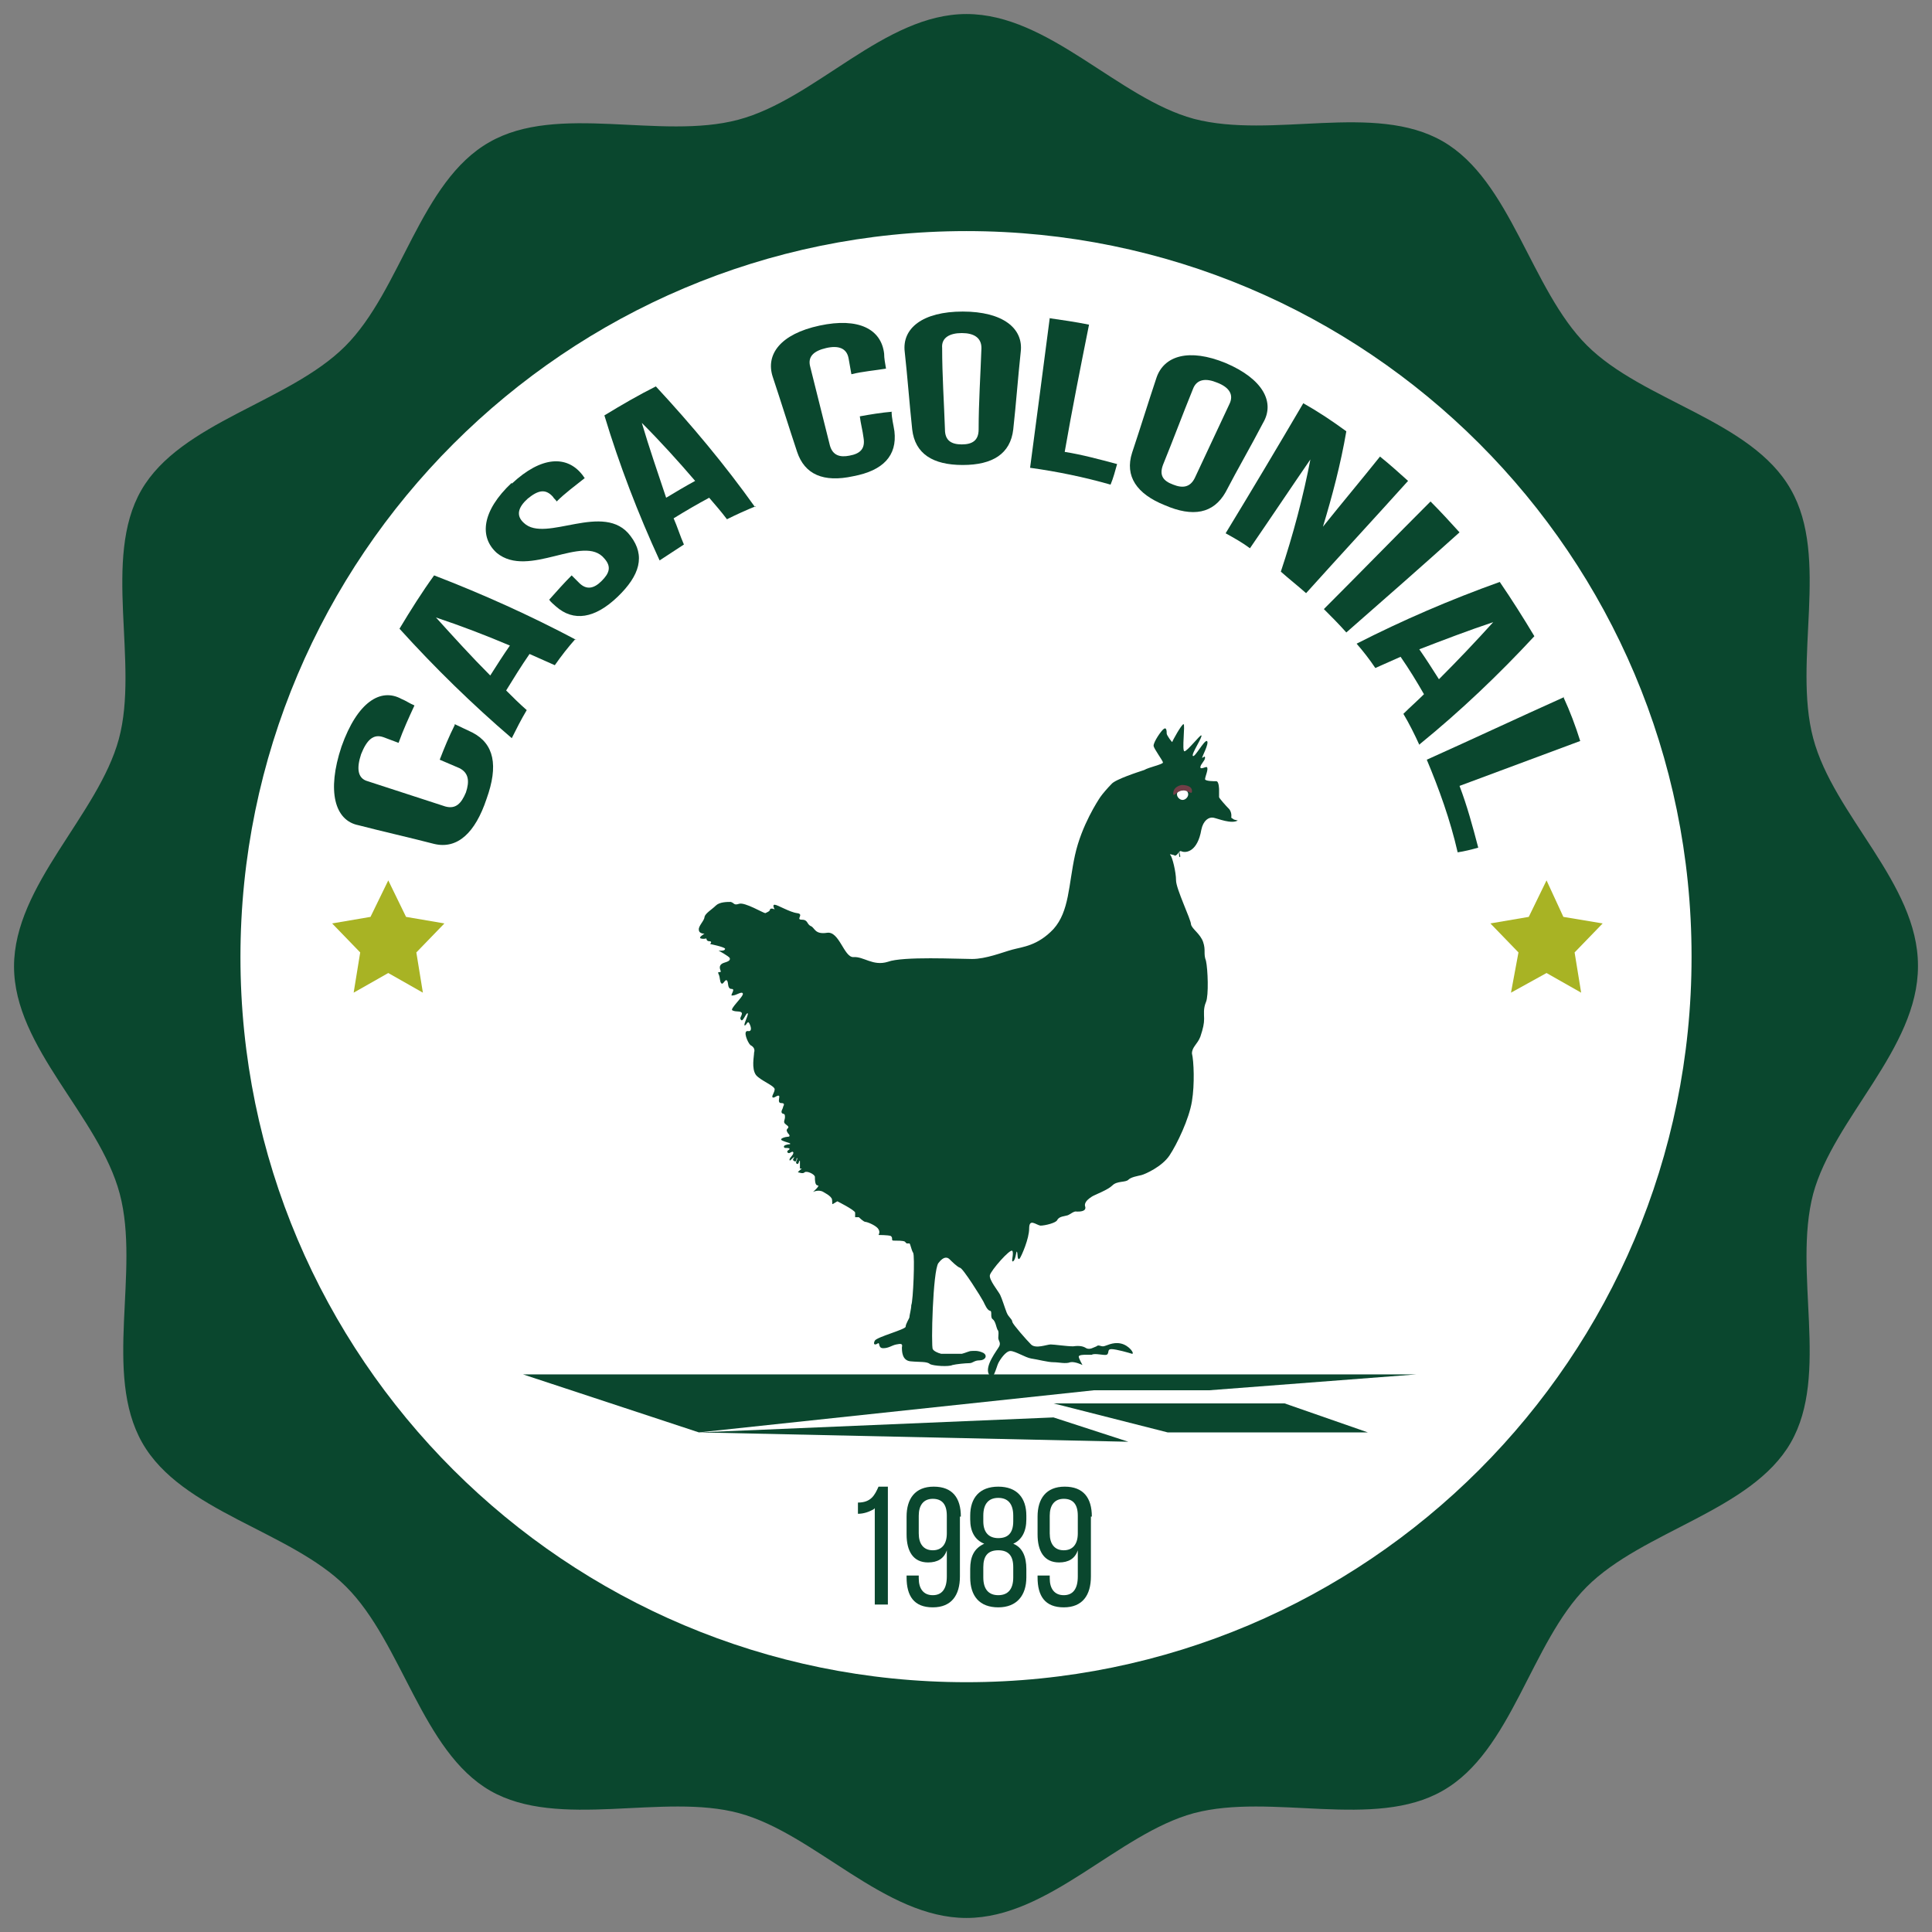
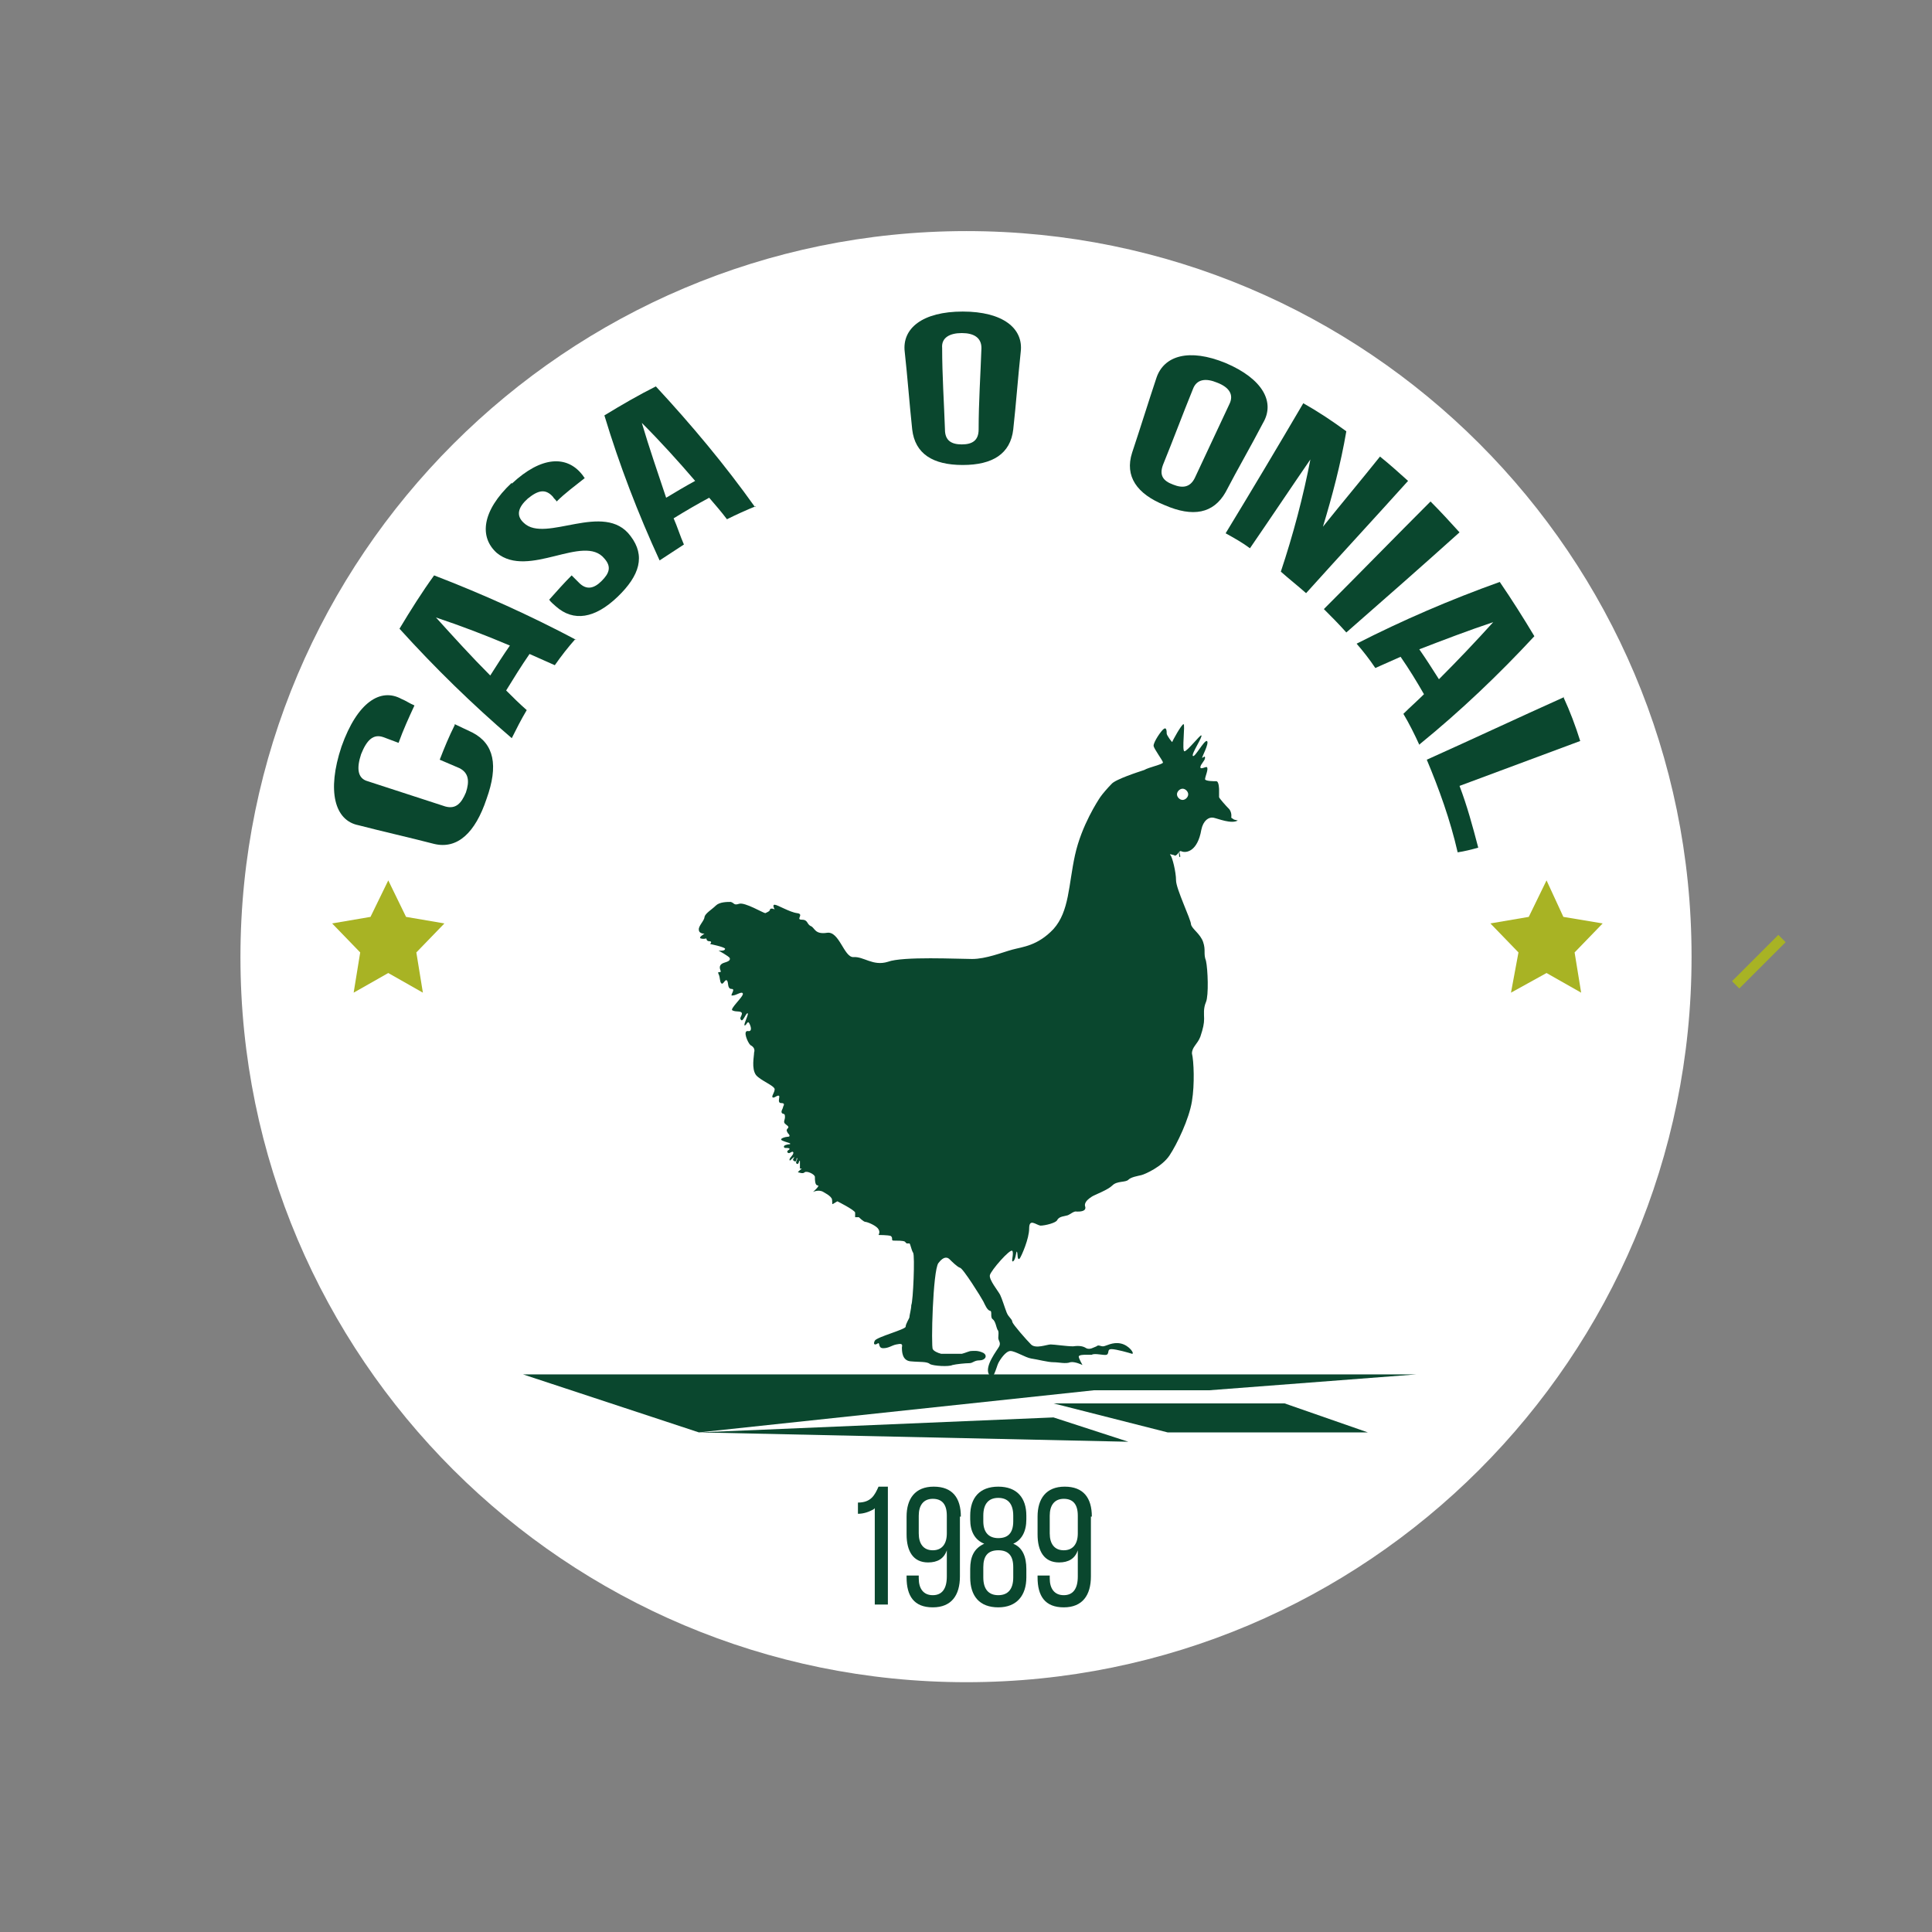
<svg xmlns="http://www.w3.org/2000/svg" id="a" viewBox="0 0 206.5 206.5">
  <rect x="0" y="0" width="206.5" height="206.5" fill="#808080" stroke="none" />
  <defs>
    <style>@keyframes eMKsjJOD_draw{to{stroke-dashoffset:0}}@keyframes eMKsjJOD_fade{0%,94.444%{stroke-opacity:1}to{stroke-opacity:0}}@keyframes eMKsjJOD_draw_0{11.111%{stroke-dashoffset:650}38.889%,to{stroke-dashoffset:0}}@keyframes eMKsjJOD_draw_1{11.59%{stroke-dashoffset:650}39.368%,to{stroke-dashoffset:0}}@keyframes eMKsjJOD_draw_2{12.069%{stroke-dashoffset:489}39.847%,to{stroke-dashoffset:0}}@keyframes eMKsjJOD_draw_3{12.548%{stroke-dashoffset:531}40.326%,to{stroke-dashoffset:0}}@keyframes eMKsjJOD_draw_4{13.027%{stroke-dashoffset:337}40.805%,to{stroke-dashoffset:0}}@keyframes eMKsjJOD_draw_5{13.506%{stroke-dashoffset:5}41.284%,to{stroke-dashoffset:0}}@keyframes eMKsjJOD_draw_6{13.985%{stroke-dashoffset:7}41.762%,to{stroke-dashoffset:0}}@keyframes eMKsjJOD_draw_7{14.464%{stroke-dashoffset:194}42.241%,to{stroke-dashoffset:0}}@keyframes eMKsjJOD_draw_8{14.943%{stroke-dashoffset:70}42.72%,to{stroke-dashoffset:0}}@keyframes eMKsjJOD_draw_9{15.421%{stroke-dashoffset:94}43.199%,to{stroke-dashoffset:0}}@keyframes eMKsjJOD_draw_10{15.9%{stroke-dashoffset:83}43.678%,to{stroke-dashoffset:0}}@keyframes eMKsjJOD_draw_11{16.379%{stroke-dashoffset:80}44.157%,to{stroke-dashoffset:0}}@keyframes eMKsjJOD_draw_12{16.858%{stroke-dashoffset:80}44.636%,to{stroke-dashoffset:0}}@keyframes eMKsjJOD_draw_13{17.337%{stroke-dashoffset:79}45.115%,to{stroke-dashoffset:0}}@keyframes eMKsjJOD_draw_14{17.816%{stroke-dashoffset:77}45.594%,to{stroke-dashoffset:0}}@keyframes eMKsjJOD_draw_15{18.295%{stroke-dashoffset:79}46.073%,to{stroke-dashoffset:0}}@keyframes eMKsjJOD_draw_16{18.774%{stroke-dashoffset:53}46.552%,to{stroke-dashoffset:0}}@keyframes eMKsjJOD_draw_17{19.253%{stroke-dashoffset:79}47.031%,to{stroke-dashoffset:0}}@keyframes eMKsjJOD_draw_18{19.732%{stroke-dashoffset:95}47.51%,to{stroke-dashoffset:0}}@keyframes eMKsjJOD_draw_19{20.211%{stroke-dashoffset:42}47.989%,to{stroke-dashoffset:0}}@keyframes eMKsjJOD_draw_20{20.69%{stroke-dashoffset:80}48.467%,to{stroke-dashoffset:0}}@keyframes eMKsjJOD_draw_21{21.169%{stroke-dashoffset:56}48.946%,to{stroke-dashoffset:0}}@keyframes eMKsjJOD_draw_22{21.648%{stroke-dashoffset:33}49.425%,to{stroke-dashoffset:0}}@keyframes eMKsjJOD_draw_23{22.126%{stroke-dashoffset:61}49.904%,to{stroke-dashoffset:0}}@keyframes eMKsjJOD_draw_24{22.605%{stroke-dashoffset:63}50.383%,to{stroke-dashoffset:0}}@keyframes eMKsjJOD_draw_25{23.084%{stroke-dashoffset:61}50.862%,to{stroke-dashoffset:0}}@keyframes eMKsjJOD_draw_26{23.563%{stroke-dashoffset:11}51.341%,to{stroke-dashoffset:0}}@keyframes eMKsjJOD_draw_27{24.042%{stroke-dashoffset:11}51.82%,to{stroke-dashoffset:0}}@keyframes eMKsjJOD_draw_28{24.521%{stroke-dashoffset:44}52.299%,to{stroke-dashoffset:0}}@keyframes eMKsjJOD_draw_29{25%{stroke-dashoffset:45}52.778%,to{stroke-dashoffset:0}}.c{stroke-width:3px;stroke-miterlimit:10;fill:none;stroke:#0a472e}.h,.i{stroke-width:0}.h{fill:#0a472e}.i{fill:#a8b324}</style>
  </defs>
-   <path d="M205 103.3c0 8.8-9 16.2-11.2 24.3-2.2 8.4 1.8 19.3-2.4 26.6s-15.8 9.4-21.8 15.4-8 17.6-15.4 21.8c-7.3 4.2-18.3.2-26.6 2.4-8.1 2.2-15.5 11.2-24.3 11.2s-16.2-9-24.3-11.2-19.3 1.8-26.6-2.4S43 175.6 37 169.6s-17.6-8-21.8-15.4-.2-18.3-2.4-26.6S1.5 112 1.5 103.3s9-16.2 11.2-24.3-1.8-19.3 2.4-26.6S30.9 43 36.9 37s8-17.6 15.4-21.8c7.3-4.2 18.3-.2 26.6-2.4S94.5 1.5 103.3 1.5s16.2 9 24.3 11.2c8.4 2.2 19.3-1.8 26.6 2.4s9.4 15.8 15.4 21.8 17.6 8 21.8 15.4c4.2 7.3.2 18.3 2.4 26.6S205 94.4 205 103.2Z" class="h" style="stroke-dasharray:649 651;stroke-dashoffset:650;animation:eMKsjJOD_draw_0 7200ms linear 0ms infinite,eMKsjJOD_fade 7200ms linear 0ms infinite" />
  <path d="M205 103.3c0 8.8-9 16.2-11.2 24.3-2.2 8.4 1.8 19.3-2.4 26.6s-15.8 9.4-21.8 15.4-8 17.6-15.4 21.8c-7.3 4.2-18.3.2-26.6 2.4-8.1 2.2-15.5 11.2-24.3 11.2s-16.2-9-24.3-11.2-19.3 1.8-26.6-2.4S43 175.6 37 169.6s-17.6-8-21.8-15.4-.2-18.3-2.4-26.6S1.5 112 1.5 103.3s9-16.2 11.2-24.3-1.8-19.3 2.4-26.6S30.9 43 36.9 37s8-17.6 15.4-21.8c7.3-4.2 18.3-.2 26.6-2.4S94.5 1.5 103.3 1.5s16.2 9 24.3 11.2c8.4 2.2 19.3-1.8 26.6 2.4s9.4 15.8 15.4 21.8 17.6 8 21.8 15.4c4.2 7.3.2 18.3 2.4 26.6S205 94.4 205 103.2Z" style="stroke-dasharray:649 651;stroke-dashoffset:650;animation:eMKsjJOD_draw_1 7200ms linear 0ms infinite,eMKsjJOD_fade 7200ms linear 0ms infinite;fill:none;stroke-miterlimit:10;stroke-width:3px;stroke:#fff" />
  <path d="M180.8 102.3c0 42.8-34.7 77.5-77.5 77.5s-77.6-34.7-77.6-77.5 34.8-77.6 77.6-77.6 77.5 34.7 77.5 77.5Z" style="stroke-dasharray:488 490;stroke-dashoffset:489;animation:eMKsjJOD_draw_2 7200ms linear 0ms infinite,eMKsjJOD_fade 7200ms linear 0ms infinite;fill:#fff;stroke-width:7px;stroke:#e20613;stroke-miterlimit:10" />
-   <path d="M187.6 102.4c0 46.6-37.7 84.3-84.3 84.3S19 148.9 19 102.4s37.7-84.3 84.3-84.3 84.3 37.7 84.3 84.3Z" style="stroke-dasharray:530 532;stroke-dashoffset:531;animation:eMKsjJOD_draw_3 7200ms linear 0ms infinite,eMKsjJOD_fade 7200ms linear 0ms infinite;stroke:#a8b324;stroke-width:7px;fill:none;stroke-miterlimit:10" />
+   <path d="M187.6 102.4c0 46.6-37.7 84.3-84.3 84.3s37.7-84.3 84.3-84.3 84.3 37.7 84.3 84.3Z" style="stroke-dasharray:530 532;stroke-dashoffset:531;animation:eMKsjJOD_draw_3 7200ms linear 0ms infinite,eMKsjJOD_fade 7200ms linear 0ms infinite;stroke:#a8b324;stroke-width:7px;fill:none;stroke-miterlimit:10" />
  <path d="m131.9 87.6-.3-.2s.1-.5-.2-.9c-.4-.4-1.1-1.2-1.1-1.3v-.8s0-.9-.3-.9-1.1 0-1.2-.2c0-.3.4-1.1.2-1.3-.1-.1-.7.3-.7 0s.5-.7.5-1-.2 0-.3 0 .8-1.6.5-1.8c-.3-.1-1.3 1.8-1.5 1.6-.2-.2 1.1-2.1.9-2.2-.1-.1-1.5 1.7-1.8 1.7s.1-2.9-.1-2.9-1.2 1.8-1.2 1.9-.6-.7-.6-.9c0-.2 0-.7-.3-.5-.3.2-1.1 1.4-1.1 1.8 0 .3 1 1.6 1 1.8s-1.5.5-2 .8c-.6.2-3.1 1-3.5 1.5-.4.4-1 1.1-1.2 1.4-.2.3-2 3-2.7 6.2-.7 3.2-.6 6-2.3 7.9-1.7 1.8-3.3 1.9-4.4 2.2-1.1.3-2.8 1-4.3 1s-7.4-.3-9 .3c-1.6.5-2.6-.6-3.7-.5-1 0-1.5-2.8-2.8-2.6-1.3.2-1.3-.5-1.7-.7-.5-.2-.3-.7-1-.7s.3-.6-.5-.7c-.8-.1-2.1-.9-2.4-.9-.3 0 0 .5 0 .5s-.4-.2-.5 0c0 .2-.3.3-.5.4-.2 0-2.2-1.2-2.8-1-.6.2-.5-.1-.9-.2-.4 0-1.2 0-1.6.4-.4.4-1.1.8-1.2 1.2 0 .4-.7 1-.6 1.4 0 .4.6.4.6.4s-.7.4-.4.5c.3.1.6 0 .6 0s0 .3.3.3c.4 0 .1.3.1.3s1.5.3 1.6.5c0 .3-.7.2-.7.2s1.1.6 1.2.8c.1.3-.3.4-.6.5-.3.1-.6.3-.4.8.2.4-.4 0-.2.4s.1.8.3 1c.2.2.4-.5.6-.3.2.2 0 .9.5.9s-.3.8.1.7c.4 0 1-.5 1.1-.2.1.3-1.5 1.7-1.1 1.8.4.2.9 0 1 .3 0 .3-.3.5-.1.7.2.3.5-.7.7-.7s-.5 1.3-.3 1.3.3-.6.5-.2c.2.4.3.9-.2.8-.5 0 0 1.2.3 1.5.4.2.5.5.4.8 0 .4-.3 1.7.2 2.4.5.6 1.9 1.1 2 1.5 0 .4-.4.8-.2.9.2.1.6-.4.7-.1 0 .2-.2.7.2.7s.3.2.2.4c0 .2-.3.5-.1.7.2.1.3 0 .3.4 0 .3-.2.5 0 .7.2.2.5.3.3.5s-.1.3 0 .5c.2.2.3.4 0 .4-.2 0-1 .2-.6.4s1.1.3.8.4c-.2 0-.7.1-.6.3 0 .2.5 0 .6.2 0 .1-.4.2-.2.4s.5-.3.6 0c0 .3-.5.6-.4.8 0 .2.4-.4.5-.3 0 0-.3.3 0 .4.3.2.2-.5.3-.3.1.1-.3.5 0 .6.2.1.2-.5.3-.3v.8h.2s-.5.4-.4.4.5.2.7 0c.2-.2 1.1.2 1.1.5s0 .9.3.9-.5.7-.5.7.6-.3 1.1 0c.5.3.7.4.9.7.1.3 0 .6.1.6l.5-.3s1.8.9 1.9 1.2v.5h.4s.5.5.7.5c.2 0 1.2.4 1.4.8.2.3 0 .6 0 .6s1 0 1.3.1c.3.2 0 .5.3.5.4 0 1 0 1.2.1l.2.2h.3c.1 0 .2.7.4 1 .2.3 0 5.2-.2 5.6 0 .4-.2 1.1-.2 1.3 0 .1-.4.7-.4 1s-3.1 1.1-3.3 1.5c-.2.4 0 .5.3.3s0 .5.6.5.9-.3 1.4-.4c.5-.1.7-.1.6.3 0 .4 0 1.4.9 1.5 1 .1 1.8 0 2.1.3.4.2 2 .3 2.4.1.4-.1 1.4-.2 1.8-.2.4 0 .5-.3 1.1-.3.6 0 .9-.5.4-.8-.6-.3-1.1-.2-1.3-.2s-.6.2-1 .3h-2.2c-.4-.1-.8-.3-.9-.5-.2-.2 0-8.4.6-9.2.6-.8 1-.6 1.2-.4.2.2.8.8 1.1.9.3 0 2.3 3.2 2.5 3.6.2.4.4.9.7 1 .3 0 0 .7.3.9.3.2.4.9.5 1.1.2.2.1.6.1.9s.3.5.1.9c-.2.4-1.6 2.1-1.1 3 .4 1 .8-.8 1-1.2.2-.4.8-1.3 1.3-1.3s1.6.7 2.2.8c.7.1 1.8.4 2.4.4s1.3.2 1.8 0c.5-.1 1.3.3 1.3.3s-.4-.7-.4-.9.6-.2.8-.2h.6c.3-.2 1.3.1 1.6 0 .3-.2 0-.6.5-.6s1.9.4 2.2.5c.3 0-.3-.9-1.2-1.1-.9-.2-1.6.3-1.9.3-.3 0-.5-.2-.7 0-.3.1-.7.4-1.1.2-.3-.2-.7-.3-1.4-.2-.7 0-2-.2-2.4-.2s-1.6.5-2.1 0-1.9-2.1-2-2.4c0-.3-.4-.5-.6-1-.2-.5-.5-1.5-.7-1.9-.2-.4-1.2-1.6-1.1-2.1.1-.5 2.2-2.9 2.4-2.6.2.3-.2 1.3.1 1.1.3-.2.3-1.2.4-1 .1.2 0 1 .3.7.2-.3 1-2.1 1-3.2s.7-.4 1.2-.3c.5 0 1.7-.3 1.8-.6.2-.4.8-.4 1.1-.5.3-.1.7-.5 1-.4.3 0 1 0 .9-.5-.2-.5.4-.9.7-1.1.3-.2 1.7-.7 2.2-1.2.5-.5 1.4-.3 1.7-.6.3-.3 1-.4 1.4-.5.4-.1 2.2-.9 3-2.1.8-1.2 2.1-3.9 2.4-5.8.3-1.8.2-4.3 0-5.1 0-.7.6-1 .9-1.8.3-.9.4-1.4.4-1.9s-.1-1.1.2-1.8c.3-.7.2-3.5 0-4.4-.3-.8 0-1.1-.3-2-.3-.9-1.2-1.4-1.3-1.9 0-.5-1.6-3.8-1.6-4.7 0-.9-.4-2.5-.6-2.7-.2-.2.3 0 .4 0 .1.2.5-.2.5-.4s0 .7.1.6c.2 0-.3-.8.2-.6.5.2 1.7 0 2.1-2.3.2-1 .8-1.4 1.3-1.3.5.1 1.9.7 2.6.3Z" class="h" style="stroke-dasharray:336 338;stroke-dashoffset:337;animation:eMKsjJOD_draw_4 7200ms linear 0ms infinite,eMKsjJOD_fade 7200ms linear 0ms infinite" />
  <path d="M127 84.9c0 .3-.3.6-.6.6s-.6-.3-.6-.6.3-.6.6-.6.6.3.6.6Z" style="stroke-dasharray:4 6;stroke-dashoffset:5;animation:eMKsjJOD_draw_5 7200ms linear 0ms infinite,eMKsjJOD_fade 7200ms linear 0ms infinite;stroke-width:0;fill:#fff" />
-   <path d="M127.4 84.6c0 .4-.5-.2-1-.1-.6 0-1 .8-1 .3s.4-.8.9-.9c.6 0 1.1.2 1.1.6Z" style="stroke-dasharray:6 8;stroke-dashoffset:7;animation:eMKsjJOD_draw_6 7200ms linear 0ms infinite,eMKsjJOD_fade 7200ms linear 0ms infinite;stroke-width:0;fill:#713e47" />
  <path d="M55.9 146.9h95.5l-22.2 1.7h-12.3l-42.2 4.5-18.8-6.2Z" class="h" style="stroke-dasharray:193 195;stroke-dashoffset:194;animation:eMKsjJOD_draw_7 7200ms linear 0ms infinite,eMKsjJOD_fade 7200ms linear 0ms infinite" />
  <path d="m112.6 150 12.2 3.1h21.4l-8.9-3.1h-24.7Z" class="h" style="stroke-dasharray:69 71;stroke-dashoffset:70;animation:eMKsjJOD_draw_8 7200ms linear 0ms infinite,eMKsjJOD_fade 7200ms linear 0ms infinite" />
  <path d="m112.6 151.5-37.9 1.6 45.9 1-8-2.6Z" class="h" style="stroke-dasharray:93 95;stroke-dashoffset:94;animation:eMKsjJOD_draw_9 7200ms linear 0ms infinite,eMKsjJOD_fade 7200ms linear 0ms infinite" />
  <path d="M48.6 77.4c.6.3 1.3.6 1.9.9 2.3 1.2 2.8 3.5 1.5 7.1-1.2 3.6-3.1 5.4-5.6 4.8-2.7-.7-5.4-1.3-8.1-2-2.5-.5-3.4-3.6-1.8-8.4 1.7-4.8 4.2-6.3 6.4-5.1.5.2.9.5 1.4.7-.6 1.3-1.2 2.6-1.7 4-.5-.2-1.1-.4-1.6-.6-1.1-.4-1.8.3-2.4 1.8-.5 1.5-.4 2.6.7 2.9 2.8.9 5.5 1.8 8.3 2.7 1.1.3 1.7-.3 2.2-1.5.4-1.2.3-2.1-.7-2.6l-2.1-.9c.5-1.3 1-2.5 1.6-3.7Z" class="h" style="stroke-dasharray:82 84;stroke-dashoffset:83;animation:eMKsjJOD_draw_10 7200ms linear 0ms infinite,eMKsjJOD_fade 7200ms linear 0ms infinite" />
  <path d="M61.5 68.3c-.8.9-1.5 1.8-2.2 2.8l-2.7-1.2c-.9 1.3-1.7 2.6-2.5 3.9.7.7 1.4 1.4 2.2 2.1-.6 1-1.1 2-1.6 3-4.2-3.6-8.2-7.5-12-11.7 1.2-2 2.4-3.9 3.7-5.7 5.2 2 10.3 4.3 15.2 6.9Zm-9.1 3.9c.7-1.1 1.4-2.2 2.1-3.2-2.6-1.1-5.2-2.1-7.9-3 1.9 2.1 3.8 4.2 5.8 6.2Z" class="h" style="stroke-dasharray:79 81;stroke-dashoffset:80;animation:eMKsjJOD_draw_11 7200ms linear 0ms infinite,eMKsjJOD_fade 7200ms linear 0ms infinite" />
  <path d="M54.7 51.7c3.2-3 5.9-3 7.5-1 .1.1.2.3.3.4-1 .8-2.1 1.6-3 2.5-.1-.2-.3-.3-.4-.5-.8-.9-1.6-.7-2.7.2-1 .9-1.3 1.8-.4 2.6 2.3 2.2 8.6-2.4 11.4 1.4 1.6 2.1 1 4.2-1.4 6.5s-4.7 2.7-6.6 1c-.2-.2-.5-.4-.7-.7.8-.9 1.6-1.8 2.4-2.6l.8.8c.8.8 1.6.6 2.4-.2.8-.8 1.1-1.5.3-2.4-2.2-2.7-8.1 2.2-11.5-.6-1.9-1.7-1.6-4.5 1.6-7.5Z" class="h" style="stroke-dasharray:79 81;stroke-dashoffset:80;animation:eMKsjJOD_draw_12 7200ms linear 0ms infinite,eMKsjJOD_fade 7200ms linear 0ms infinite" />
  <path d="M80.8 54.1c-1 .4-2.1.9-3.1 1.4-.6-.8-1.3-1.6-1.9-2.3-1.3.7-2.5 1.4-3.8 2.2.4.9.7 1.9 1.1 2.8-.9.6-1.7 1.1-2.6 1.7-2.3-5-4.3-10.2-5.9-15.5 1.8-1.1 3.7-2.2 5.5-3.1 3.8 4.1 7.4 8.4 10.6 12.9Zm-9.6-.9c1-.6 2-1.2 3.1-1.8-1.8-2.1-3.7-4.2-5.7-6.2.8 2.7 1.7 5.3 2.6 8Z" class="h" style="stroke-dasharray:78 80;stroke-dashoffset:79;animation:eMKsjJOD_draw_13 7200ms linear 0ms infinite,eMKsjJOD_fade 7200ms linear 0ms infinite" />
-   <path d="M95.3 44c0 .7.2 1.4.3 2.1.3 2.6-1.2 4.2-4.4 4.8-3.2.7-5.2-.2-6-2.6-.9-2.7-1.7-5.3-2.6-8-.8-2.4.8-4.6 5-5.5 4.2-.9 6.6.4 6.9 3 0 .5.1 1 .2 1.6-1.2.2-2.5.3-3.7.6-.1-.6-.2-1.1-.3-1.7-.2-1.1-1.1-1.4-2.4-1.1-1.3.3-2 .9-1.7 2l2.1 8.4c.3 1.1 1.1 1.3 2.1 1.1 1.1-.2 1.7-.7 1.5-1.9-.1-.8-.3-1.5-.4-2.3 1.1-.2 2.3-.4 3.5-.5Z" class="h" style="stroke-dasharray:76 78;stroke-dashoffset:77;animation:eMKsjJOD_draw_14 7200ms linear 0ms infinite,eMKsjJOD_fade 7200ms linear 0ms infinite" />
  <path d="M96.7 37.6c-.3-2.5 1.9-4.3 6.2-4.3 4.3 0 6.5 1.8 6.2 4.3-.3 2.8-.5 5.6-.8 8.3-.3 2.6-2.2 3.8-5.4 3.8s-5.1-1.2-5.4-3.8c-.3-2.8-.5-5.6-.8-8.3Zm4.3 8.3c0 1.2.7 1.6 1.8 1.6s1.8-.4 1.8-1.6c0-2.9.2-5.8.3-8.7 0-1.1-.8-1.6-2.1-1.6s-2.2.5-2.1 1.6c0 2.9.2 5.8.3 8.7Z" class="h" style="stroke-dasharray:78 80;stroke-dashoffset:79;animation:eMKsjJOD_draw_15 7200ms linear 0ms infinite,eMKsjJOD_fade 7200ms linear 0ms infinite" />
-   <path d="M112.1 34c1.4.2 2.8.4 4.3.7-.9 4.5-1.8 9-2.6 13.6 1.9.3 3.7.8 5.6 1.3-.2.7-.4 1.5-.7 2.2-2.8-.8-5.7-1.4-8.6-1.8.7-5.3 1.4-10.6 2.1-16Z" class="h" style="stroke-dasharray:52 54;stroke-dashoffset:53;animation:eMKsjJOD_draw_16 7200ms linear 0ms infinite,eMKsjJOD_fade 7200ms linear 0ms infinite" />
  <path d="M123.6 40.4c.8-2.4 3.5-3.2 7.4-1.6 4 1.7 5.3 4.2 4 6.4-1.3 2.5-2.7 4.9-4 7.4-1.3 2.3-3.5 2.7-6.5 1.4-3-1.2-4.3-3.1-3.5-5.6.9-2.7 1.7-5.3 2.6-8Zm.7 9.3c-.4 1.1 0 1.7 1.1 2.1 1 .4 1.8.3 2.3-.7 1.2-2.6 2.5-5.3 3.7-7.9.5-1 0-1.8-1.3-2.3-1.2-.5-2.2-.4-2.6.7-1.1 2.7-2.1 5.4-3.2 8.1Z" class="h" style="stroke-dasharray:78 80;stroke-dashoffset:79;animation:eMKsjJOD_draw_17 7200ms linear 0ms infinite,eMKsjJOD_fade 7200ms linear 0ms infinite" />
  <path d="M140.2 48.9c-2.2 3.2-4.4 6.5-6.6 9.7-.8-.6-1.7-1.1-2.6-1.6 2.8-4.6 5.6-9.3 8.3-13.9 1.6.9 3.1 1.9 4.6 3-.6 3.5-1.5 6.9-2.5 10.2 2-2.5 4.1-5 6.1-7.5 1 .8 2 1.7 3 2.6-3.6 4-7.3 8-10.9 12-.9-.8-1.8-1.5-2.7-2.3 1.3-3.9 2.4-8 3.2-12.2Z" class="h" style="stroke-dasharray:94 96;stroke-dashoffset:95;animation:eMKsjJOD_draw_18 7200ms linear 0ms infinite,eMKsjJOD_fade 7200ms linear 0ms infinite" />
  <path d="M152.9 53.6c1.1 1.1 2.1 2.2 3.1 3.3-4 3.6-8.1 7.2-12.1 10.7-.8-.9-1.6-1.7-2.4-2.5 3.8-3.8 7.6-7.7 11.4-11.5Z" class="h" style="stroke-dasharray:41 43;stroke-dashoffset:42;animation:eMKsjJOD_draw_19 7200ms linear 0ms infinite,eMKsjJOD_fade 7200ms linear 0ms infinite" />
  <path d="M151.7 79.6c-.5-1.1-1.1-2.3-1.7-3.3.7-.7 1.5-1.4 2.2-2.1-.8-1.4-1.6-2.7-2.5-4l-2.7 1.2c-.6-.9-1.3-1.8-2-2.6 4.9-2.5 10-4.7 15.3-6.6 1.3 1.9 2.5 3.8 3.7 5.8-3.8 4.1-7.9 8-12.2 11.5Zm0-10.2c.7 1 1.4 2.1 2.1 3.2 2-2 3.9-4 5.8-6.1-2.7.9-5.3 1.9-7.9 2.9Z" class="h" style="stroke-dasharray:79 81;stroke-dashoffset:80;animation:eMKsjJOD_draw_20 7200ms linear 0ms infinite,eMKsjJOD_fade 7200ms linear 0ms infinite" />
  <path d="M167.1 74.5c.7 1.5 1.3 3.1 1.8 4.7L156 84c.8 2.1 1.4 4.3 2 6.6-.7.2-1.5.4-2.2.5-.8-3.5-2-6.8-3.3-9.9 4.9-2.2 9.8-4.5 14.7-6.7Z" class="h" style="stroke-dasharray:55 57;stroke-dashoffset:56;animation:eMKsjJOD_draw_21 7200ms linear 0ms infinite,eMKsjJOD_fade 7200ms linear 0ms infinite" />
  <path d="M93.4 161.3c-.5.3-1.1.5-1.7.5v-1.2c1.4 0 1.8-.8 2.2-1.7h1v12.6h-1.4v-10.3Z" class="h" style="stroke-dasharray:32 34;stroke-dashoffset:33;animation:eMKsjJOD_draw_22 7200ms linear 0ms infinite,eMKsjJOD_fade 7200ms linear 0ms infinite" />
  <path d="M102.6 162.1v6.4c0 2-.9 3.3-2.9 3.3s-2.8-1.2-2.8-3.2v-.2h1.3v.3c0 1.1.5 1.8 1.5 1.8s1.5-.7 1.5-2v-2.8c-.3.9-1 1.3-2 1.3-1.6 0-2.3-1.2-2.3-3v-1.9c0-1.9.9-3.2 2.9-3.2s2.9 1.2 2.9 3.2Zm-4.4-.1v1.9c0 1.1.5 1.8 1.5 1.8s1.5-.7 1.5-1.8V162c0-1.2-.5-1.8-1.5-1.8s-1.5.7-1.5 1.8Z" class="h" style="stroke-dasharray:60 62;stroke-dashoffset:61;animation:eMKsjJOD_draw_23 7200ms linear 0ms infinite,eMKsjJOD_fade 7200ms linear 0ms infinite" />
  <path d="M109.7 162v.4c0 1.3-.5 2.2-1.4 2.6 1 .4 1.4 1.4 1.4 2.7v.9c0 1.9-1 3.2-3 3.2s-3-1.2-3-3.2v-.9c0-1.3.4-2.2 1.5-2.7-1-.4-1.5-1.3-1.5-2.6v-.4c0-1.9 1-3.1 3-3.1s3 1.2 3 3.1Zm-4.6 0v.6c0 1.2.6 1.8 1.6 1.8s1.6-.5 1.6-1.8v-.6c0-1.3-.6-1.9-1.6-1.9s-1.6.6-1.6 1.9Zm0 5.5v1.1c0 1.3.6 1.9 1.6 1.9s1.6-.6 1.6-1.9v-1.1c0-1.2-.5-1.8-1.6-1.8s-1.6.6-1.6 1.8Z" class="h" style="stroke-dasharray:62 64;stroke-dashoffset:63;animation:eMKsjJOD_draw_24 7200ms linear 0ms infinite,eMKsjJOD_fade 7200ms linear 0ms infinite" />
  <path d="M116.6 162.1v6.4c0 2-.9 3.3-2.9 3.3s-2.8-1.2-2.8-3.2v-.2h1.3v.3c0 1.1.5 1.8 1.5 1.8s1.5-.7 1.5-2v-2.8c-.3.9-1 1.3-2 1.3-1.6 0-2.3-1.2-2.3-3v-1.9c0-1.9.9-3.2 2.9-3.2s2.9 1.2 2.9 3.2Zm-4.4-.1v1.9c0 1.1.5 1.8 1.5 1.8s1.5-.7 1.5-1.8V162c0-1.2-.5-1.8-1.5-1.8s-1.5.7-1.5 1.8Z" class="h" style="stroke-dasharray:60 62;stroke-dashoffset:61;animation:eMKsjJOD_draw_25 7200ms linear 0ms infinite,eMKsjJOD_fade 7200ms linear 0ms infinite" />
  <path d="M88.2 165.8h-9.5" class="c" style="stroke-dasharray:10 12;stroke-dashoffset:11;animation:eMKsjJOD_draw_26 7200ms linear 0ms infinite,eMKsjJOD_fade 7200ms linear 0ms infinite" />
  <path d="M128.7 165.8h-9.5" class="c" style="stroke-dasharray:10 12;stroke-dashoffset:11;animation:eMKsjJOD_draw_27 7200ms linear 0ms infinite,eMKsjJOD_fade 7200ms linear 0ms infinite" />
  <path d="m41.5 94.1 1.9 3.9 4.1.7-3 3.1.7 4.3-3.7-2.1-3.7 2.1.7-4.3-3-3.1 4.1-.7 1.9-3.9Z" class="i" style="stroke-dasharray:43 45;stroke-dashoffset:44;animation:eMKsjJOD_draw_28 7200ms linear 0ms infinite,eMKsjJOD_fade 7200ms linear 0ms infinite" />
  <path d="m165.3 94.1 1.8 3.9 4.2.7-3 3.1.7 4.3-3.7-2.1-3.8 2.1.8-4.3-3-3.1 4.1-.7 1.9-3.9Z" class="i" style="stroke-dasharray:44 46;stroke-dashoffset:45;animation:eMKsjJOD_draw_29 7200ms linear 0ms infinite,eMKsjJOD_fade 7200ms linear 0ms infinite" />
</svg>